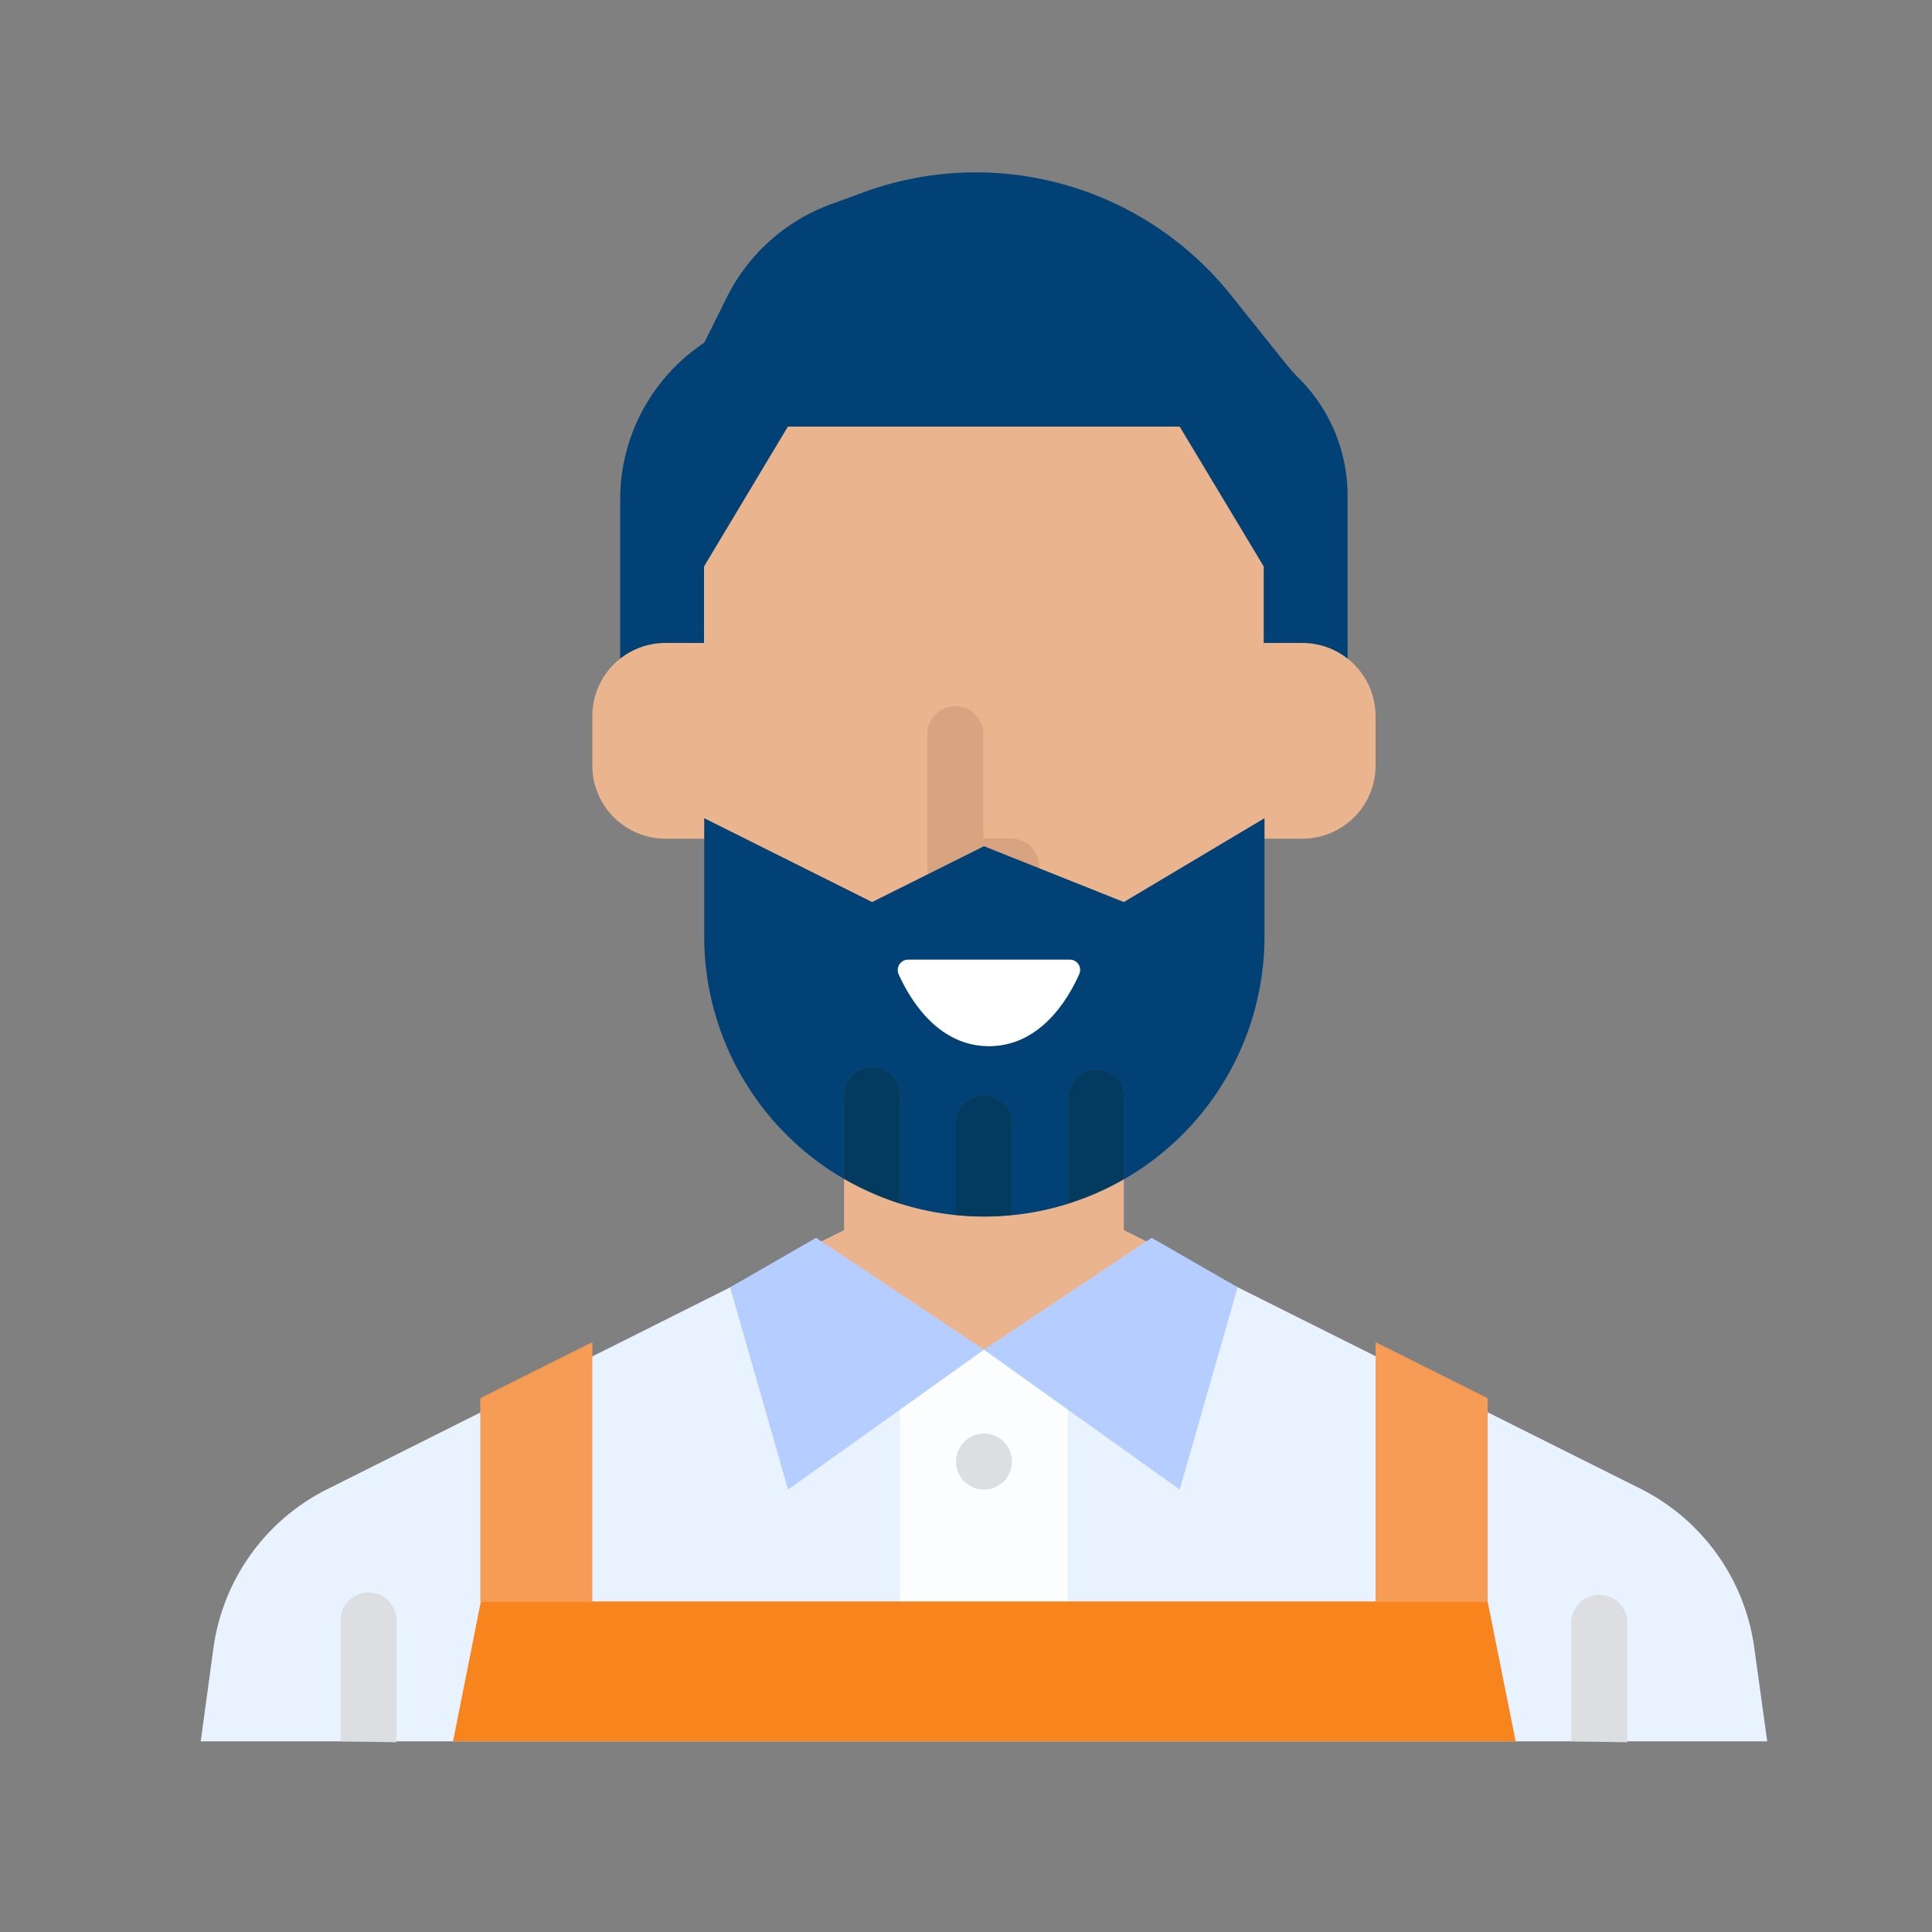
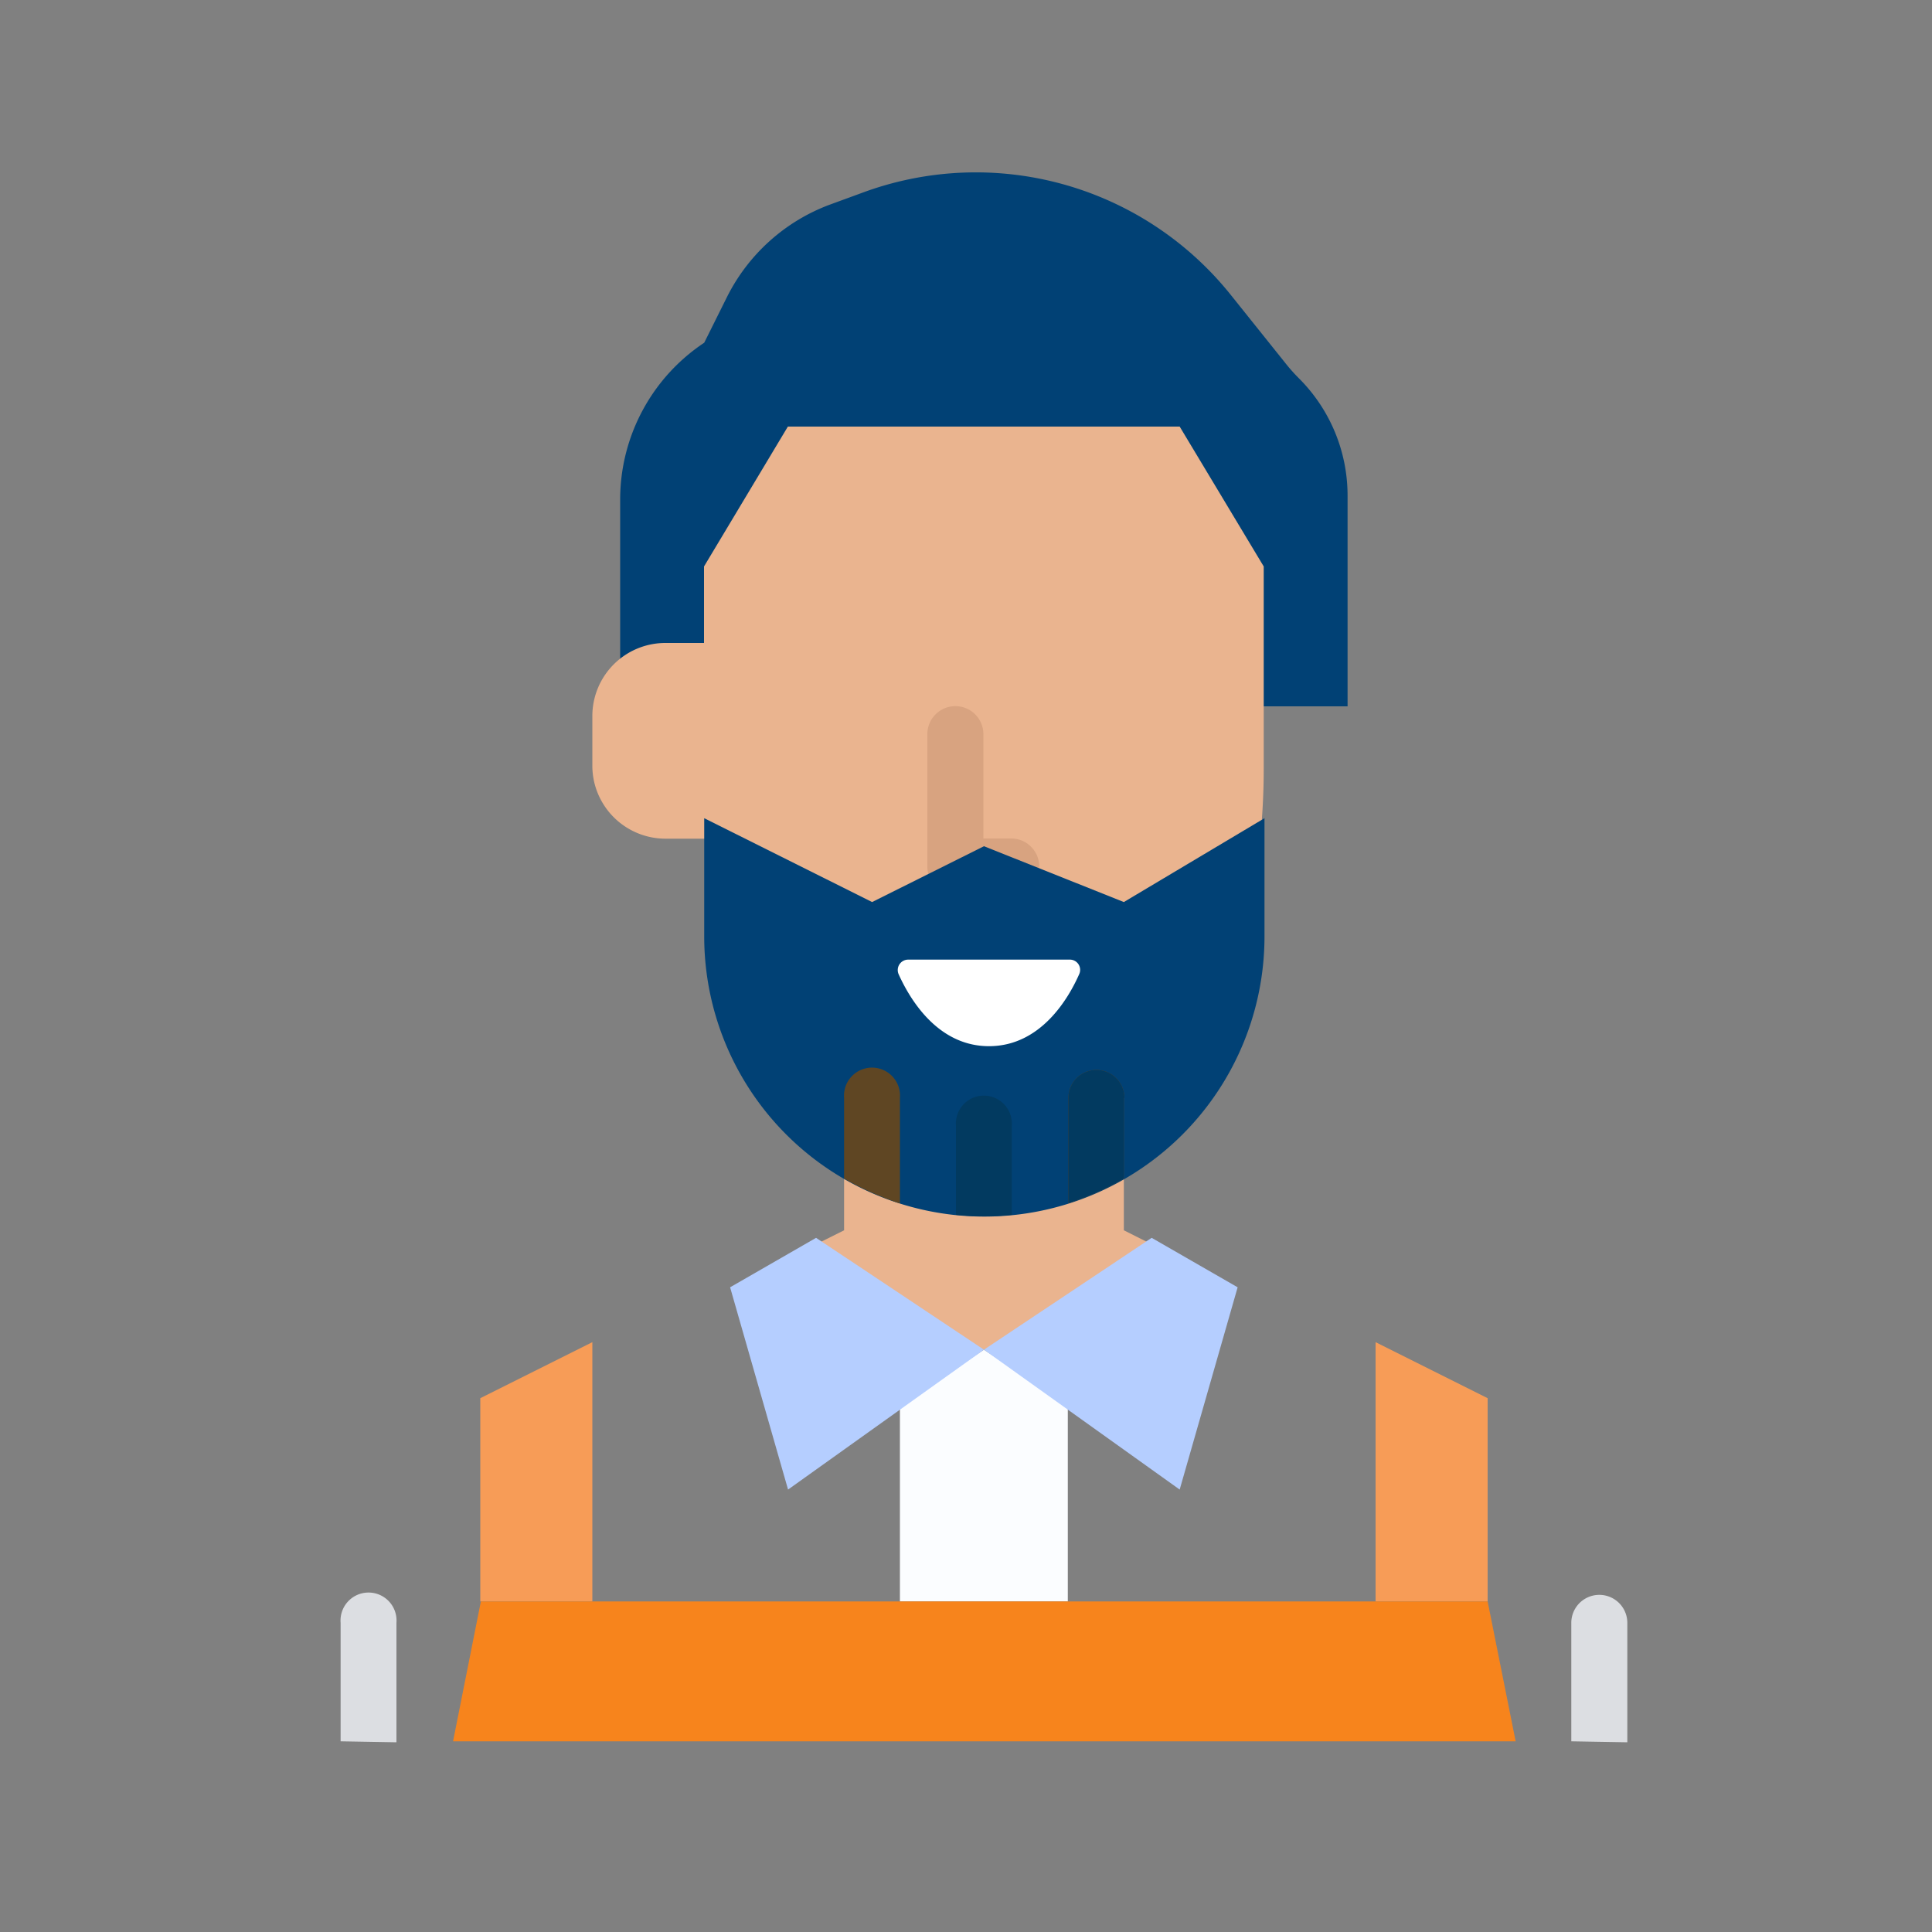
<svg xmlns="http://www.w3.org/2000/svg" id="Camada_1" data-name="Camada 1" viewBox="0 0 100 100">
  <rect x="0" y="0" width="100" height="100" fill="#808080" stroke="none" />
  <defs>
    <style>.cls-1{fill:#e9f2ff;}.cls-2{fill:#eab48f;}.cls-3{fill:#014175;}.cls-4{fill:#fbfdff;}.cls-5{fill:#dcdee2;}.cls-6{fill:#d8a380;}.cls-7{fill:#f79c57;}.cls-8{fill:#5f4623;}.cls-9{fill:#f7841c;}.cls-10{fill:#023a60;}.cls-11{fill:#b5ceff;}.cls-12{fill:#fff;}</style>
  </defs>
-   <path class="cls-1" d="M58.17,63.68,84.9,77.05a10.86,10.86,0,0,1,5.9,8.23l.67,4.85H10.39l.66-4.85A10.85,10.85,0,0,1,17,77.05L43.69,63.68Z" />
  <path class="cls-2" d="M61.06,65.13l-2.89-1.45V57.89H43.69v5.79l-2.9,1.45,10.14,4.73Z" />
  <path class="cls-3" d="M32.1,36.56V25.85a9.74,9.74,0,0,1,4.35-8.11l1.18-2.37a9.76,9.76,0,0,1,5.3-4.77L44.57,10a16.9,16.9,0,0,1,19.14,5.27l2.81,3.51a9.07,9.07,0,0,0,.72.81,8.57,8.57,0,0,1,2.51,6.06V36.56Z" />
  <path class="cls-2" d="M50.93,61.17A12.84,12.84,0,0,1,39,53.11a36,36,0,0,1-2.56-13.32V29.32l4.34-7.24H61.06l4.35,7.24V39.79a35.79,35.79,0,0,1-2.57,13.32,12.83,12.83,0,0,1-11.91,8.06Z" />
  <path class="cls-4" d="M46.58,82.89V72.76l4.35-2.9,4.34,2.9V82.89Z" />
-   <circle class="cls-5" cx="50.93" cy="75.65" r="1.45" />
  <path class="cls-6" d="M52.37,46.31H49.48A1.45,1.45,0,0,1,48,44.86V38a1.45,1.45,0,0,1,2.9,0v5.4h1.44a1.45,1.45,0,0,1,0,2.9Z" />
  <path class="cls-2" d="M36.45,33.28h-2a3.78,3.78,0,0,0-3.79,3.79v2.55a3.73,3.73,0,0,0,.4,1.7,3.79,3.79,0,0,0,3.39,2.09h2.18Z" />
-   <path class="cls-2" d="M65.41,33.28h2a3.79,3.79,0,0,1,3.79,3.79v2.55a3.86,3.86,0,0,1-.4,1.7,3.8,3.8,0,0,1-3.39,2.09H65.23Z" />
  <path class="cls-5" d="M17.63,90.13V84a1.45,1.45,0,1,1,2.89,0v6.18Z" />
  <path class="cls-5" d="M81.33,90.13V84a1.45,1.45,0,1,1,2.9,0v6.18Z" />
  <path class="cls-7" d="M30.66,69.47V82.89h-5.8V72.37Z" />
  <path class="cls-7" d="M71.2,69.47V82.89H77V72.37Z" />
  <path class="cls-3" d="M58.17,46.69,50.93,43.8l-5.79,2.89-8.69-4.34v6.12a14.48,14.48,0,1,0,29,0V42.35Z" />
  <path class="cls-8" d="M46.58,56.83v5.46c-.34-.11-.69-.24-1-.37A14.54,14.54,0,0,1,43.69,61V56.83a1.45,1.45,0,1,1,2.89,0Z" />
-   <path class="cls-8" d="M52.37,58.28v4.6a14,14,0,0,1-2.89,0v-4.6a1.45,1.45,0,1,1,2.89,0Z" />
  <path class="cls-8" d="M58.17,56.83V61a14,14,0,0,1-1.87.91c-.34.13-.68.26-1,.37V56.83a1.45,1.45,0,0,1,2.9,0Z" />
  <path class="cls-9" d="M77,82.89l1.45,7.24h-55l1.44-7.24Z" />
-   <path class="cls-10" d="M46.58,56.83v5.46c-.34-.11-.69-.24-1-.37A14.54,14.54,0,0,1,43.69,61V56.83a1.45,1.45,0,1,1,2.89,0Z" />
  <path class="cls-10" d="M52.37,58.28v4.6a14,14,0,0,1-2.89,0v-4.6a1.45,1.45,0,1,1,2.89,0Z" />
  <path class="cls-10" d="M58.17,56.83V61a14,14,0,0,1-1.87.91c-.34.13-.68.26-1,.37V56.83a1.45,1.45,0,0,1,2.9,0Z" />
  <path class="cls-11" d="M42.24,64.07l8.69,5.79L40.79,77.1l-3-10.47Z" />
  <path class="cls-11" d="M59.61,64.07l-8.68,5.79L61.06,77.1l3-10.47Z" />
  <path class="cls-12" d="M47,49.67h8.38a.53.53,0,0,1,.48.75c-.56,1.27-2,3.73-4.67,3.73s-4.11-2.46-4.68-3.73A.54.54,0,0,1,47,49.67Z" />
</svg>